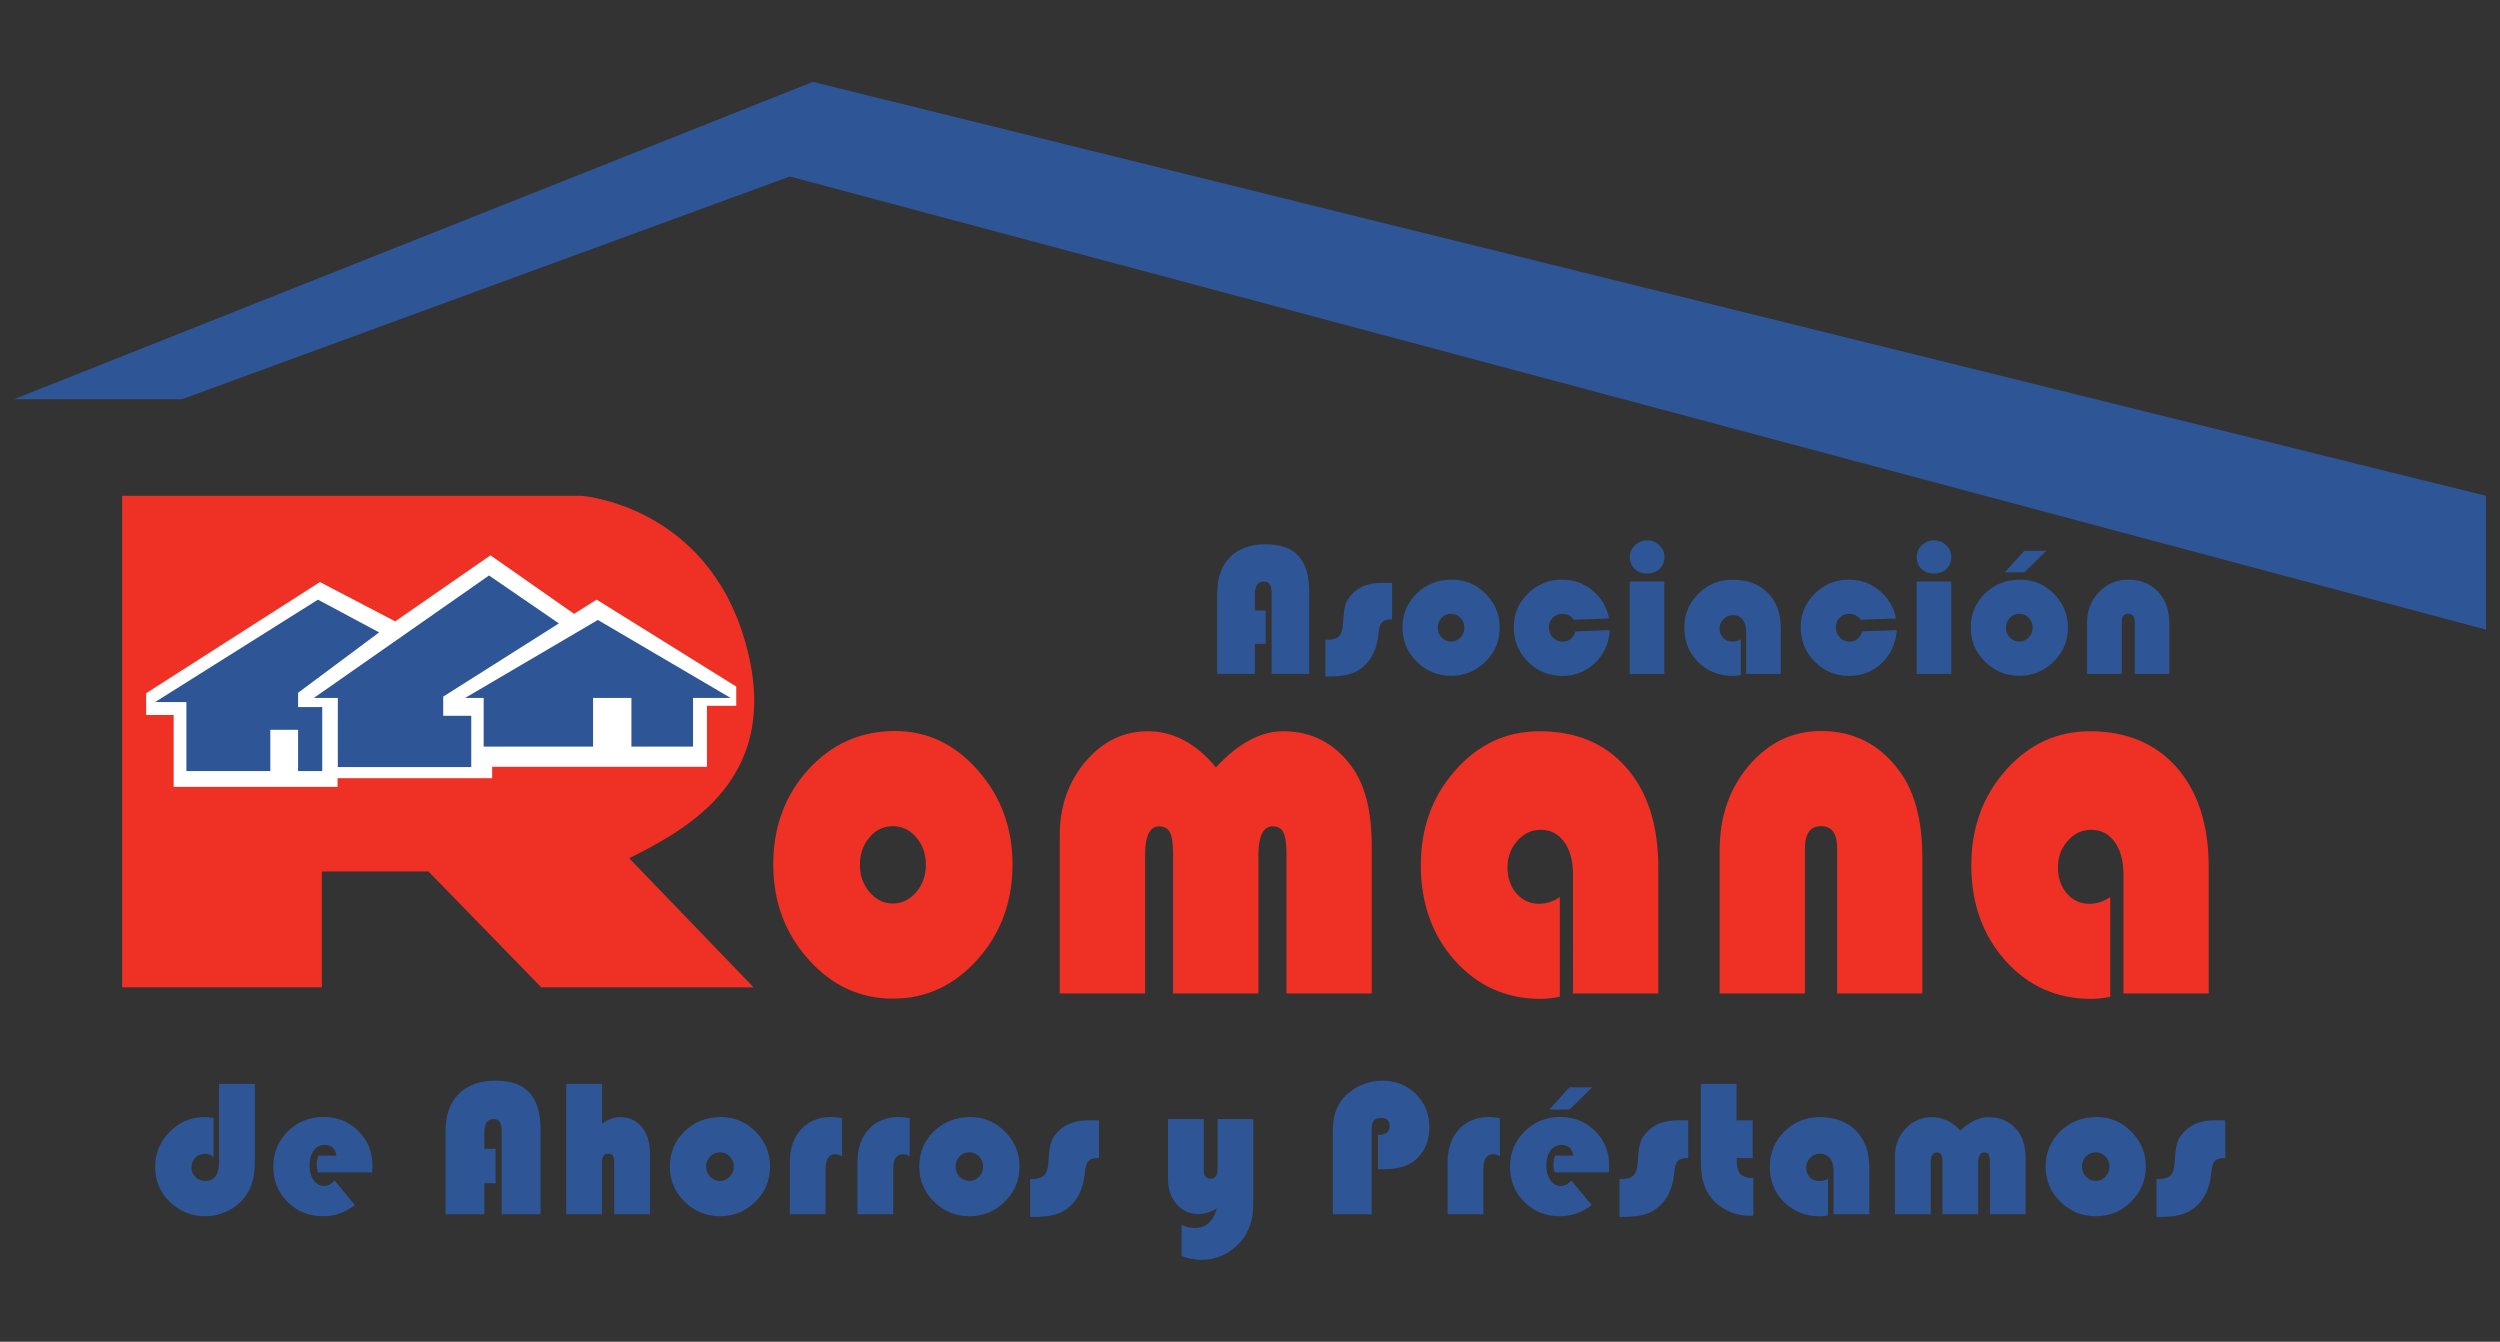
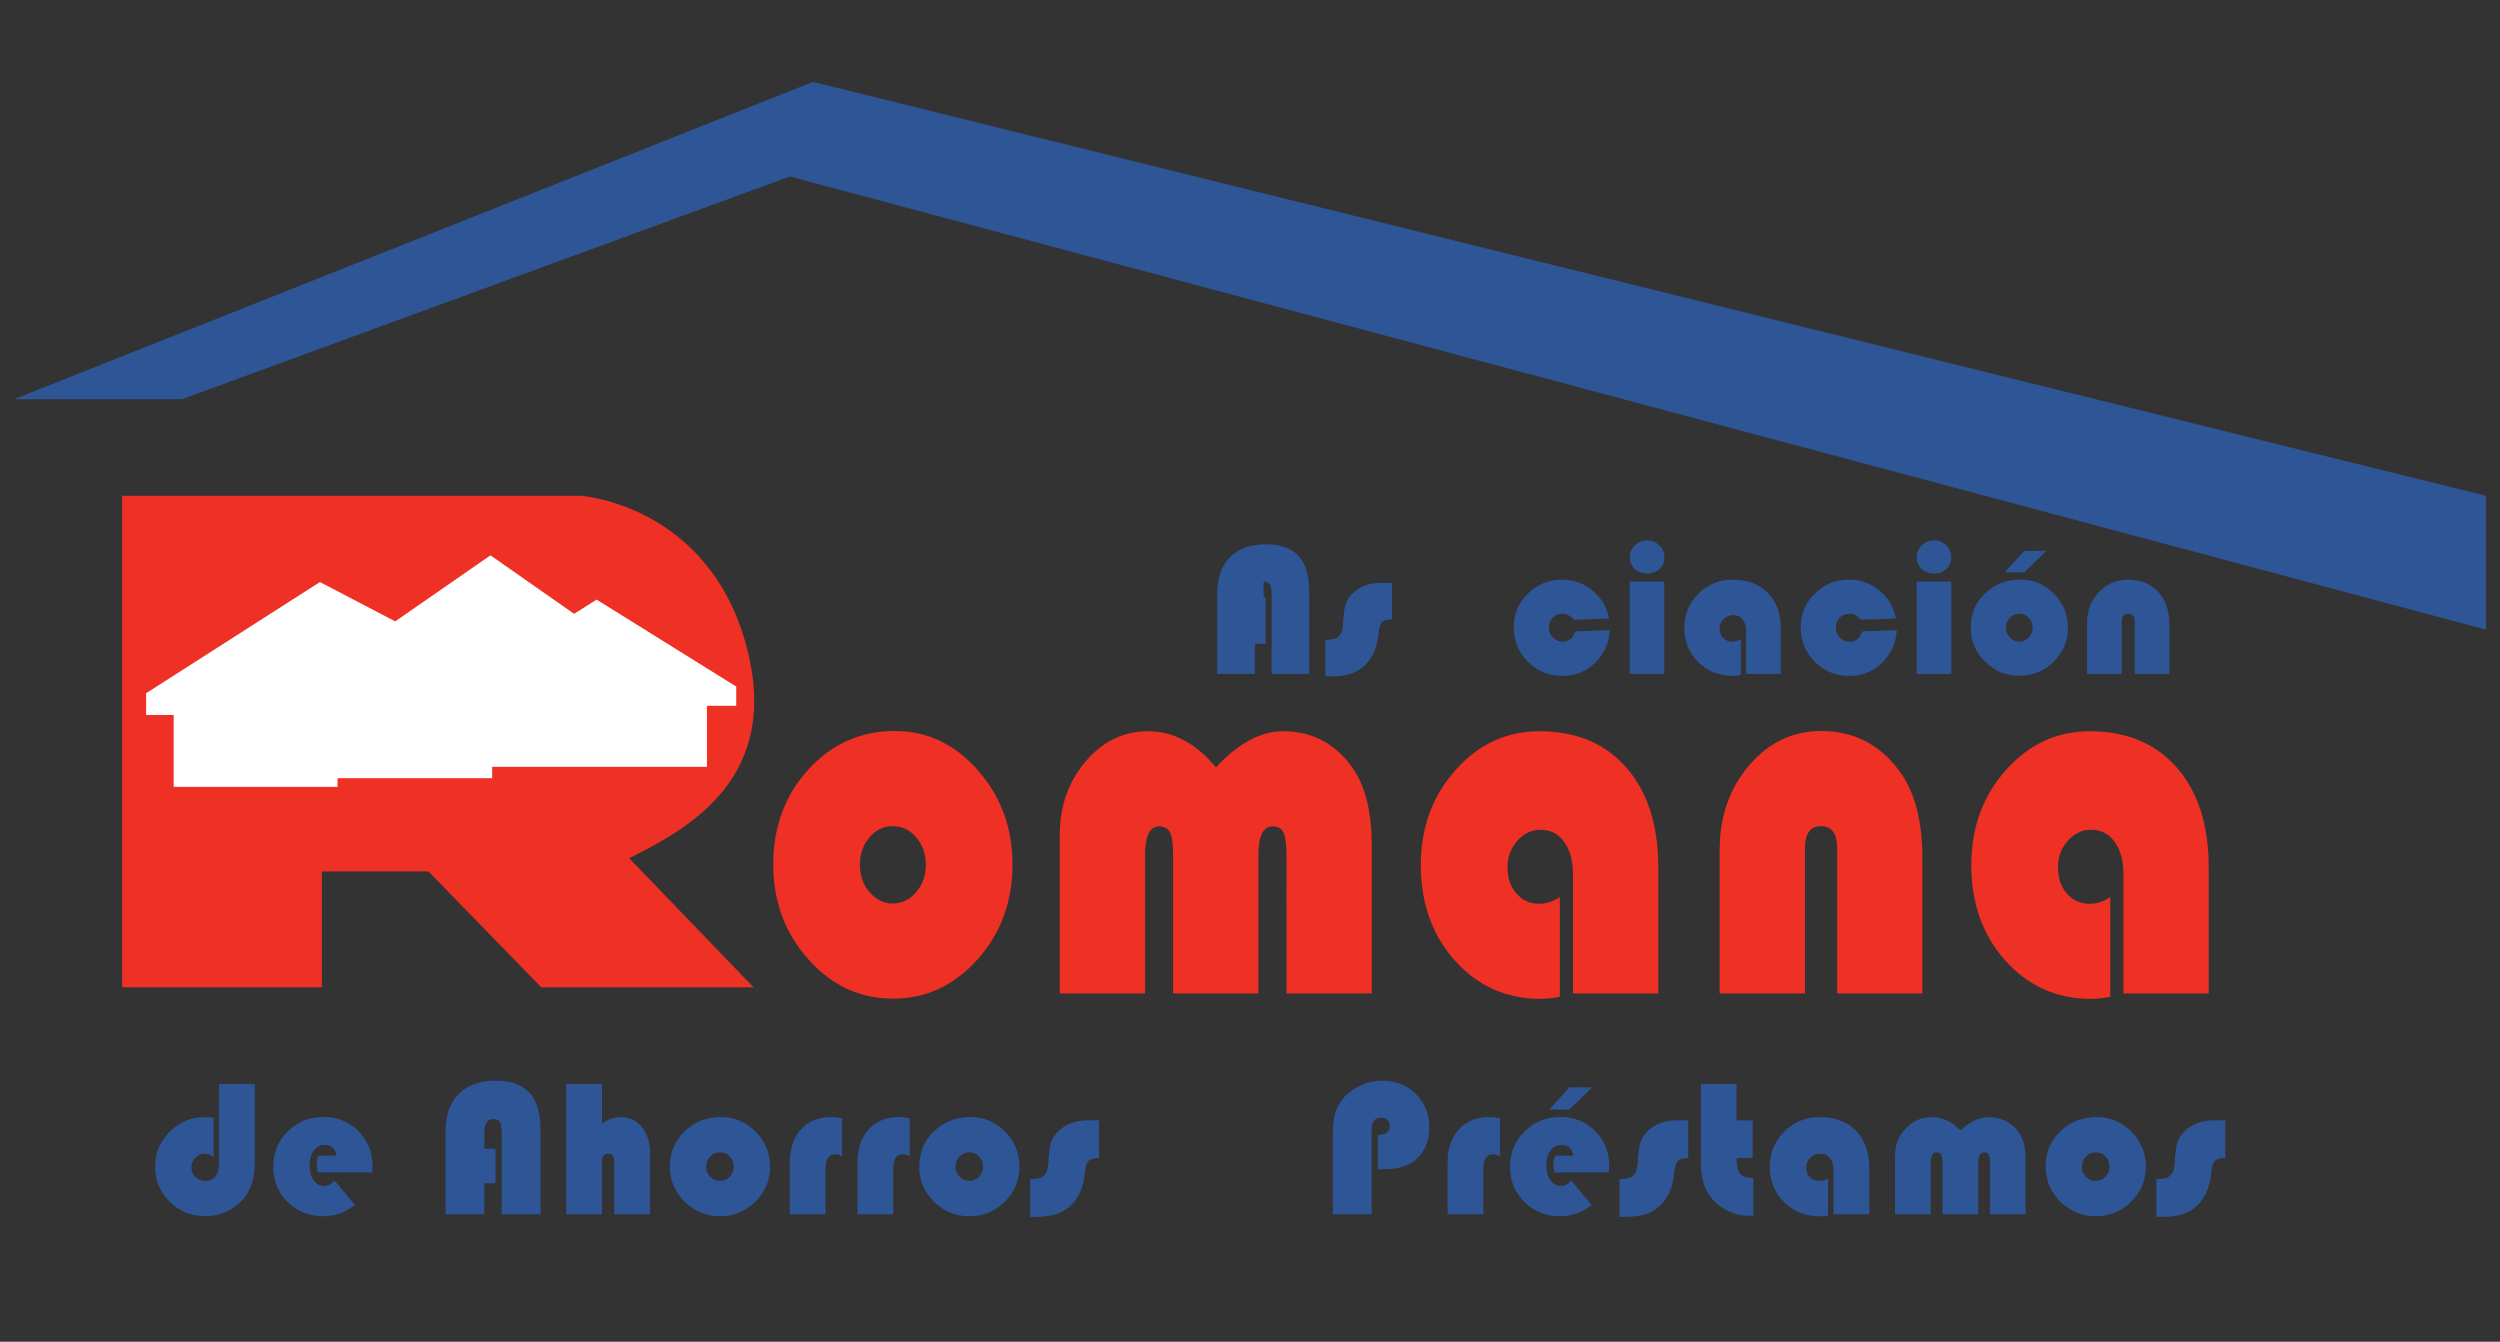
<svg xmlns="http://www.w3.org/2000/svg" version="1.1" id="Layer_1" x="0px" y="0px" width="218px" height="117px" viewBox="-10.5 -30.5 218 117" enable-background="new -10.5 -30.5 218 117" xml:space="preserve">
  <rect x="-10.5" y="-30.5" width="218" height="117" fill="#333333" stroke="none" />
  <g>
-     <path fill="#2E5697" d="M99.866,22.731v2.907h-0.944v2.626h-3.281v-7.009c0-1.359,0.372-2.412,1.108-3.164   c0.742-0.752,1.783-1.126,3.124-1.126c1.291,0,2.249,0.339,2.863,1.023c0.62,0.679,0.928,1.729,0.928,3.151v7.125h-3.278v-6.905   c0-0.432-0.045-0.732-0.15-0.896c-0.103-0.168-0.283-0.251-0.548-0.251c-0.515,0-0.766,0.382-0.766,1.148v1.372H99.866z" />
+     <path fill="#2E5697" d="M99.866,22.731v2.907h-0.944v2.626h-3.281v-7.009c0-1.359,0.372-2.412,1.108-3.164   c0.742-0.752,1.783-1.126,3.124-1.126c1.291,0,2.249,0.339,2.863,1.023c0.62,0.679,0.928,1.729,0.928,3.151v7.125h-3.278v-6.905   c0-0.432-0.045-0.732-0.15-0.896c-0.103-0.168-0.283-0.251-0.548-0.251v1.372H99.866z" />
    <path fill="#2E5697" d="M110.891,20.325v3.182c-0.428,0-0.717,0.08-0.877,0.238c-0.156,0.162-0.258,0.476-0.301,0.942   c-0.143,1.553-0.746,2.651-1.812,3.291c-0.564,0.336-1.369,0.504-2.408,0.504h-0.416v-3.195h0.137c0.482,0,0.828-0.104,1.039-0.304   c0.205-0.204,0.328-0.559,0.355-1.064c0.045-0.826,0.121-1.404,0.23-1.735c0.115-0.336,0.338-0.667,0.678-0.993   c0.592-0.578,1.414-0.867,2.461-0.867H110.891z" />
-     <path fill="#2E5697" d="M116.113,20.043c1.137,0,2.113,0.409,2.932,1.229c0.818,0.821,1.225,1.809,1.225,2.956   c0,1.164-0.41,2.152-1.24,2.969c-0.826,0.819-1.828,1.229-2.994,1.229s-2.168-0.41-2.996-1.232   c-0.83-0.819-1.242-1.814-1.242-2.966c0-1.178,0.412-2.173,1.242-2.979C113.867,20.447,114.893,20.043,116.113,20.043    M116.027,23.023c-0.322,0-0.604,0.114-0.826,0.351c-0.223,0.237-0.332,0.52-0.332,0.858c0,0.334,0.109,0.622,0.336,0.856   c0.232,0.236,0.508,0.359,0.822,0.359c0.322,0,0.6-0.123,0.832-0.359c0.227-0.234,0.336-0.521,0.336-0.856   c0-0.339-0.109-0.621-0.336-0.858C116.629,23.137,116.359,23.023,116.027,23.023" />
    <path fill="#2E5697" d="M126.887,24.555l2.988-0.11c-0.078,1.164-0.516,2.119-1.297,2.866c-0.777,0.749-1.73,1.127-2.85,1.127   c-1.184,0-2.18-0.417-2.996-1.24c-0.818-0.822-1.229-1.832-1.229-3.028c0-1.135,0.414-2.108,1.236-2.914   c0.824-0.808,1.812-1.212,2.965-1.212c1.006,0,1.895,0.316,2.662,0.953c0.773,0.634,1.252,1.442,1.439,2.432l-3.061,0.114   c-0.262-0.347-0.6-0.519-1.004-0.519c-0.342,0-0.621,0.113-0.84,0.337c-0.229,0.226-0.336,0.511-0.336,0.86   c0,0.346,0.121,0.641,0.348,0.875c0.236,0.24,0.529,0.357,0.881,0.357C126.307,25.453,126.666,25.156,126.887,24.555" />
    <path fill="#2E5697" d="M134.629,28.265h-3.023v-8.053h3.023V28.265z M133.133,16.619c0.406,0,0.758,0.143,1.059,0.433   c0.301,0.286,0.447,0.626,0.447,1.024c0,0.417-0.139,0.76-0.422,1.032c-0.283,0.269-0.645,0.402-1.084,0.402   c-0.445,0-0.807-0.134-1.09-0.402c-0.287-0.272-0.422-0.615-0.422-1.032c0-0.397,0.146-0.738,0.445-1.024   C132.367,16.762,132.717,16.619,133.133,16.619" />
    <path fill="#2E5697" d="M141.299,25.242v3.127c-0.256,0.042-0.479,0.068-0.686,0.068c-1.209,0-2.215-0.401-3.023-1.199   c-0.809-0.797-1.215-1.795-1.215-2.997c0-1.167,0.408-2.157,1.23-2.972c0.814-0.812,1.803-1.218,2.971-1.218   c1.305,0,2.33,0.383,3.08,1.144c0.752,0.758,1.129,1.801,1.129,3.12v3.95h-3.02v-3.73c0-0.428-0.107-0.765-0.312-1.02   c-0.209-0.252-0.482-0.379-0.84-0.379c-0.312,0-0.588,0.117-0.82,0.347c-0.234,0.233-0.348,0.505-0.348,0.824   c0,0.333,0.109,0.61,0.314,0.826c0.213,0.215,0.475,0.32,0.801,0.32C140.822,25.453,141.07,25.38,141.299,25.242" />
    <path fill="#2E5697" d="M151.898,24.555l3.004-0.11c-0.09,1.164-0.527,2.119-1.303,2.866c-0.781,0.749-1.732,1.127-2.852,1.127   c-1.189,0-2.189-0.417-3.002-1.24c-0.814-0.822-1.225-1.832-1.225-3.028c0-1.135,0.41-2.108,1.238-2.914   c0.826-0.808,1.811-1.212,2.963-1.212c1.006,0,1.896,0.316,2.666,0.953c0.77,0.634,1.246,1.442,1.439,2.432l-3.064,0.114   c-0.262-0.347-0.594-0.519-1.002-0.519c-0.344,0-0.627,0.113-0.846,0.337c-0.219,0.226-0.33,0.511-0.33,0.86   c0,0.346,0.115,0.641,0.352,0.875c0.229,0.24,0.525,0.357,0.875,0.357C151.322,25.453,151.688,25.156,151.898,24.555" />
    <path fill="#2E5697" d="M159.652,28.265h-3.023v-8.053h3.023V28.265z M158.148,16.619c0.41,0,0.76,0.143,1.062,0.433   c0.293,0.286,0.443,0.626,0.443,1.024c0,0.417-0.141,0.76-0.42,1.032c-0.283,0.269-0.648,0.402-1.086,0.402   c-0.441,0-0.809-0.134-1.088-0.402c-0.285-0.272-0.422-0.615-0.422-1.032c0-0.397,0.145-0.738,0.445-1.024   C157.387,16.762,157.74,16.619,158.148,16.619" />
    <path fill="#2E5697" d="M165.66,20.043c1.139,0,2.115,0.409,2.936,1.229c0.816,0.821,1.227,1.809,1.227,2.956   c0,1.164-0.42,2.152-1.24,2.969c-0.83,0.819-1.828,1.229-3,1.229c-1.164,0-2.164-0.41-2.99-1.232   c-0.832-0.819-1.244-1.814-1.244-2.966c0-1.178,0.412-2.173,1.244-2.979C163.418,20.447,164.439,20.043,165.66,20.043    M166.02,17.531h1.924l-1.924,1.875h-1.701L166.02,17.531z M165.578,23.023c-0.324,0-0.6,0.114-0.826,0.351   c-0.223,0.237-0.336,0.52-0.336,0.858c0,0.334,0.113,0.622,0.344,0.856c0.232,0.236,0.498,0.359,0.818,0.359   c0.324,0,0.6-0.123,0.826-0.359c0.232-0.234,0.342-0.521,0.342-0.856c0-0.339-0.109-0.621-0.336-0.858   C166.189,23.137,165.906,23.023,165.578,23.023" />
    <path fill="#2E5697" d="M178.67,28.265h-3.018v-4.548c0-0.463-0.191-0.693-0.576-0.693c-0.381,0-0.562,0.23-0.562,0.693v4.548   h-3.018v-4.491c0-1.045,0.346-1.934,1.033-2.649c0.697-0.722,1.551-1.081,2.555-1.081c1.15,0,2.076,0.414,2.77,1.25   c0.545,0.652,0.816,1.557,0.816,2.725V28.265z" />
    <path fill="#2E5697" d="M8.604,64.017h3.114v6.924c0,1.272-0.333,2.306-1,3.104c-0.389,0.46-0.869,0.829-1.463,1.102   c-0.592,0.272-1.2,0.407-1.821,0.407c-1.239,0-2.279-0.421-3.127-1.253c-0.852-0.83-1.279-1.857-1.279-3.063   c0-1.17,0.425-2.182,1.266-3.039c0.846-0.852,1.843-1.283,3.001-1.283c0.182,0,0.46,0.015,0.831,0.052v3.431   c-0.256-0.2-0.51-0.296-0.76-0.296c-0.325,0-0.605,0.113-0.831,0.347c-0.233,0.238-0.346,0.524-0.346,0.856   c0,0.323,0.118,0.602,0.354,0.827c0.238,0.233,0.524,0.348,0.857,0.348c0.803,0,1.203-0.557,1.203-1.661V64.017z" />
    <path fill="#2E5697" d="M21.943,71.736h-4.72c-0.073-0.237-0.105-0.459-0.105-0.655c0-0.276,0.046-0.549,0.149-0.813h1.579   c-0.11-0.623-0.46-0.932-1.038-0.932c-0.391,0-0.706,0.168-0.956,0.499c-0.239,0.333-0.359,0.755-0.359,1.269   c0,0.538,0.115,0.975,0.352,1.308c0.234,0.335,0.545,0.503,0.932,0.503c0.306,0,0.61-0.157,0.899-0.471l1.772,2.136   c-0.829,0.646-1.748,0.975-2.76,0.975c-1.228,0-2.268-0.413-3.108-1.243c-0.834-0.826-1.251-1.855-1.251-3.073   c0-1.215,0.423-2.24,1.266-3.081c0.85-0.838,1.885-1.258,3.12-1.258c1.207,0,2.216,0.409,3.039,1.229   c0.813,0.819,1.225,1.83,1.225,3.028C21.979,71.277,21.969,71.473,21.943,71.736" />
    <path fill="#2E5697" d="M32.712,69.678v2.998h-0.977v2.707h-3.381v-7.227c0-1.398,0.378-2.488,1.142-3.26   c0.766-0.778,1.841-1.162,3.221-1.162c1.333,0,2.318,0.352,2.956,1.054c0.645,0.702,0.964,1.787,0.964,3.252v7.343h-3.388v-7.114   c0-0.445-0.054-0.753-0.159-0.927c-0.102-0.176-0.291-0.261-0.566-0.261c-0.526,0-0.788,0.396-0.788,1.188v1.409H32.712z" />
    <path fill="#2E5697" d="M41.99,64.017v3.47c0.523-0.379,1.05-0.571,1.582-0.571c0.799,0,1.431,0.291,1.898,0.867   c0.475,0.578,0.712,1.36,0.712,2.342v5.259h-3.122v-4.386c0-0.354-0.04-0.594-0.113-0.72c-0.07-0.118-0.217-0.176-0.434-0.176   c-0.347,0-0.523,0.252-0.523,0.769v4.513h-3.114V64.017H41.99z" />
    <path fill="#2E5697" d="M52.359,66.907c1.176,0,2.187,0.424,3.03,1.271c0.835,0.848,1.259,1.86,1.259,3.045   c0,1.199-0.424,2.221-1.279,3.062c-0.854,0.847-1.882,1.269-3.08,1.269c-1.212,0-2.241-0.426-3.094-1.273   c-0.854-0.846-1.284-1.864-1.284-3.058c0-1.219,0.431-2.243,1.284-3.073C50.048,67.322,51.105,66.907,52.359,66.907 M52.276,69.982   c-0.335,0-0.617,0.119-0.851,0.359c-0.233,0.247-0.353,0.541-0.353,0.889c0,0.344,0.119,0.637,0.358,0.882   c0.235,0.245,0.516,0.367,0.845,0.367c0.328,0,0.616-0.122,0.849-0.367c0.241-0.245,0.358-0.538,0.358-0.882   c0-0.348-0.117-0.642-0.35-0.889C52.899,70.102,52.613,69.982,52.276,69.982" />
    <path fill="#2E5697" d="M62.927,66.999v3.331c-0.218-0.121-0.409-0.182-0.594-0.182c-0.562,0-0.848,0.429-0.848,1.299v3.936h-3.112   v-4.535c0-1.203,0.328-2.159,0.982-2.87c0.651-0.714,1.529-1.07,2.622-1.07C62.225,66.907,62.541,66.938,62.927,66.999" />
    <path fill="#2E5697" d="M68.823,66.999v3.331c-0.213-0.121-0.41-0.182-0.59-0.182c-0.564,0-0.845,0.429-0.845,1.299v3.936H64.27   v-4.535c0-1.203,0.325-2.159,0.985-2.87c0.654-0.714,1.524-1.07,2.62-1.07C68.122,66.907,68.438,66.938,68.823,66.999" />
    <path fill="#2E5697" d="M74.108,66.907c1.18,0,2.184,0.424,3.029,1.271c0.839,0.848,1.263,1.86,1.263,3.045   c0,1.199-0.43,2.221-1.282,3.062c-0.85,0.847-1.88,1.269-3.088,1.269c-1.204,0-2.235-0.426-3.088-1.273   c-0.855-0.846-1.28-1.864-1.28-3.058c0-1.219,0.425-2.243,1.28-3.073C71.795,67.322,72.853,66.907,74.108,66.907 M74.024,69.982   c-0.334,0-0.613,0.119-0.851,0.359c-0.235,0.247-0.35,0.541-0.35,0.889c0,0.344,0.122,0.637,0.356,0.882   c0.233,0.245,0.518,0.367,0.844,0.367c0.335,0,0.619-0.122,0.855-0.367c0.233-0.245,0.351-0.538,0.351-0.882   c0-0.348-0.117-0.642-0.348-0.889C74.652,70.102,74.365,69.982,74.024,69.982" />
    <path fill="#2E5697" d="M85.331,67.195v3.284c-0.446,0-0.743,0.083-0.91,0.248c-0.159,0.162-0.263,0.483-0.312,0.965   c-0.144,1.611-0.765,2.743-1.864,3.401c-0.582,0.344-1.41,0.518-2.479,0.518H79.33v-3.3h0.139c0.503,0,0.86-0.104,1.072-0.311   c0.217-0.212,0.344-0.573,0.376-1.095c0.044-0.852,0.12-1.448,0.233-1.791c0.111-0.345,0.344-0.687,0.697-1.027   c0.609-0.589,1.458-0.893,2.541-0.893H85.331z" />
-     <path fill="#2E5697" d="M92.534,79.024v-2.707c0.427,0.178,0.791,0.266,1.108,0.266c1.009,0,1.666-0.568,1.961-1.702   c-0.54,0.317-1.07,0.481-1.595,0.481c-0.77,0-1.409-0.29-1.906-0.861c-0.499-0.577-0.75-1.309-0.75-2.196v-5.224h3.113v4.463   c0,0.496,0.206,0.742,0.616,0.742c0.395,0,0.592-0.271,0.592-0.813v-4.392h3.111v7.413c0,1.382-0.387,2.497-1.162,3.35   c-0.929,1.008-2.052,1.517-3.367,1.517C93.682,79.36,93.109,79.245,92.534,79.024" />
    <path fill="#2E5697" d="M109.656,71.456v-2.982c0.682,0,1.025-0.263,1.025-0.783c0-0.478-0.264-0.717-0.785-0.717   c-0.529,0-0.789,0.328-0.789,0.985v7.424h-3.387v-7.077c0-0.731,0.074-1.332,0.223-1.805c0.148-0.466,0.4-0.904,0.75-1.309   c0.4-0.452,0.906-0.806,1.498-1.067c0.605-0.258,1.225-0.391,1.857-0.391c1.16,0,2.129,0.391,2.916,1.164   c0.785,0.779,1.174,1.739,1.174,2.89c0,1.119-0.35,2.025-1.055,2.717c-0.645,0.637-1.619,0.953-2.91,0.953L109.656,71.456z" />
    <path fill="#2E5697" d="M120.291,66.999v3.331c-0.219-0.121-0.416-0.182-0.596-0.182c-0.562,0-0.846,0.429-0.846,1.299v3.936   h-3.117v-4.535c0-1.203,0.332-2.159,0.986-2.87c0.65-0.714,1.527-1.07,2.619-1.07C119.588,66.907,119.898,66.938,120.291,66.999" />
    <path fill="#2E5697" d="M129.797,71.736h-4.729c-0.07-0.237-0.107-0.459-0.107-0.655c0-0.276,0.053-0.549,0.154-0.813h1.578   c-0.107-0.623-0.459-0.932-1.035-0.932c-0.393,0-0.711,0.168-0.955,0.499c-0.242,0.333-0.367,0.755-0.367,1.269   c0,0.538,0.123,0.975,0.357,1.308c0.234,0.335,0.541,0.503,0.926,0.503c0.312,0,0.615-0.157,0.896-0.471l1.779,2.136   c-0.826,0.646-1.744,0.975-2.76,0.975c-1.23,0-2.264-0.413-3.102-1.243c-0.84-0.826-1.258-1.855-1.258-3.073   c0-1.215,0.424-2.24,1.27-3.081c0.846-0.838,1.881-1.258,3.117-1.258c1.203,0,2.217,0.409,3.037,1.229s1.227,1.83,1.227,3.028   C129.826,71.277,129.818,71.473,129.797,71.736 M126.359,64.317h1.977l-1.977,1.934h-1.758L126.359,64.317z" />
    <path fill="#2E5697" d="M136.713,67.195v3.284c-0.438,0-0.738,0.083-0.896,0.248c-0.17,0.162-0.273,0.483-0.316,0.965   c-0.143,1.611-0.766,2.743-1.863,3.401c-0.584,0.344-1.416,0.518-2.484,0.518h-0.432v-3.3h0.143c0.498,0,0.854-0.104,1.066-0.311   c0.219-0.212,0.338-0.573,0.377-1.095c0.039-0.852,0.125-1.448,0.236-1.791c0.109-0.345,0.344-0.687,0.686-1.027   c0.619-0.589,1.465-0.893,2.545-0.893H136.713z" />
    <path fill="#2E5697" d="M140.93,64.017v3.179h1.4v3.293h-1.4c0,0.659,0.107,1.113,0.311,1.365c0.213,0.247,0.594,0.376,1.146,0.376   v3.271c-0.16,0.009-0.277,0.011-0.35,0.011c-0.711,0-1.377-0.165-2-0.493c-0.625-0.329-1.125-0.77-1.506-1.332   c-0.479-0.715-0.717-1.666-0.717-2.846v-6.824H140.93z" />
    <path fill="#2E5697" d="M148.902,72.268v3.225c-0.256,0.048-0.488,0.068-0.703,0.068c-1.242,0-2.289-0.409-3.117-1.233   c-0.832-0.819-1.256-1.848-1.256-3.09c0-1.203,0.426-2.226,1.266-3.062c0.844-0.84,1.865-1.261,3.076-1.261   c1.342,0,2.396,0.393,3.17,1.177c0.771,0.788,1.164,1.859,1.164,3.218v4.073h-3.119V71.54c0-0.442-0.107-0.791-0.318-1.052   c-0.209-0.259-0.5-0.387-0.865-0.387c-0.328,0-0.604,0.113-0.846,0.353c-0.236,0.239-0.354,0.525-0.354,0.851   c0,0.346,0.107,0.628,0.32,0.854c0.215,0.219,0.496,0.324,0.826,0.324C148.416,72.482,148.67,72.416,148.902,72.268" />
    <path fill="#2E5697" d="M166.133,75.383h-3.111v-4.477c0-0.347-0.035-0.586-0.105-0.718c-0.072-0.134-0.207-0.2-0.396-0.2   c-0.348,0-0.521,0.307-0.521,0.926v4.469h-3.115v-4.477c0-0.347-0.039-0.586-0.115-0.718c-0.074-0.134-0.201-0.2-0.393-0.2   c-0.344,0-0.518,0.307-0.518,0.926v4.469h-3.115v-5.109c0-0.938,0.318-1.727,0.945-2.378c0.621-0.656,1.383-0.98,2.277-0.98   c0.92,0,1.748,0.389,2.486,1.165c0.814-0.776,1.631-1.165,2.441-1.165c1.037,0,1.873,0.374,2.502,1.133   c0.496,0.587,0.738,1.448,0.738,2.571V75.383z" />
    <path fill="#2E5697" d="M172.326,66.907c1.178,0,2.182,0.424,3.023,1.271c0.844,0.848,1.264,1.86,1.264,3.045   c0,1.199-0.426,2.221-1.277,3.062c-0.85,0.847-1.879,1.269-3.086,1.269s-2.236-0.426-3.092-1.273   c-0.852-0.846-1.277-1.864-1.277-3.058c0-1.219,0.426-2.243,1.277-3.073C170.014,67.322,171.07,66.907,172.326,66.907    M172.242,69.982c-0.336,0-0.615,0.119-0.848,0.359c-0.238,0.247-0.352,0.541-0.352,0.889c0,0.344,0.113,0.637,0.355,0.882   c0.236,0.245,0.516,0.367,0.844,0.367c0.33,0,0.617-0.122,0.855-0.367c0.236-0.245,0.35-0.538,0.35-0.882   c0-0.348-0.111-0.642-0.35-0.889C172.871,70.102,172.578,69.982,172.242,69.982" />
    <path fill="#2E5697" d="M183.545,67.195v3.284c-0.438,0-0.738,0.083-0.904,0.248c-0.162,0.162-0.27,0.483-0.309,0.965   c-0.145,1.611-0.77,2.743-1.869,3.401c-0.582,0.344-1.41,0.518-2.484,0.518h-0.434v-3.3h0.145c0.504,0,0.861-0.104,1.07-0.311   c0.213-0.212,0.342-0.573,0.375-1.095c0.039-0.852,0.117-1.448,0.234-1.791c0.113-0.345,0.348-0.687,0.693-1.027   c0.611-0.589,1.459-0.893,2.543-0.893H183.545z" />
    <path fill="#EE3124" d="M67.544,33.244c2.815,0,5.222,1.143,7.232,3.431c2.01,2.282,3.015,5.021,3.015,8.213   c0,3.24-1.019,5.998-3.052,8.274c-2.037,2.279-4.493,3.419-7.371,3.419s-5.338-1.14-7.379-3.427   c-2.042-2.288-3.062-5.044-3.062-8.267c0-3.284,1.021-6.042,3.062-8.286C62.03,34.364,64.555,33.244,67.544,33.244 M67.349,41.541   c-0.795,0-1.472,0.325-2.028,0.977c-0.56,0.651-0.837,1.449-0.837,2.395c0,0.93,0.28,1.726,0.845,2.385   c0.569,0.658,1.239,0.988,2.021,0.988c0.79,0,1.475-0.33,2.04-0.988c0.562-0.659,0.844-1.455,0.844-2.385   c0-0.945-0.276-1.743-0.838-2.395C68.844,41.866,68.155,41.541,67.349,41.541 M109.117,56.131h-7.434V44.035   c0-0.93-0.09-1.572-0.264-1.933c-0.168-0.36-0.479-0.544-0.933-0.544c-0.836,0-1.253,0.839-1.253,2.5v12.072h-7.438V44.035   c0-0.93-0.09-1.572-0.266-1.933c-0.186-0.36-0.499-0.544-0.949-0.544c-0.822,0-1.229,0.839-1.229,2.5v12.072H81.91V42.323   c0-2.514,0.751-4.655,2.248-6.416c1.495-1.763,3.312-2.642,5.449-2.642c2.203,0,4.178,1.047,5.923,3.147   c1.953-2.1,3.896-3.147,5.851-3.147c2.48,0,4.469,1.019,5.967,3.056c1.18,1.589,1.77,3.905,1.77,6.946V56.131z M125.514,47.722   v8.698c-0.611,0.12-1.17,0.182-1.678,0.182c-2.982,0-5.465-1.109-7.457-3.324c-1.988-2.219-2.984-5.002-2.984-8.346   c0-3.25,1.008-6.009,3.018-8.272c2.008-2.263,4.451-3.394,7.33-3.394c3.209,0,5.734,1.062,7.584,3.178   c1.848,2.124,2.777,5.019,2.777,8.693v10.994h-7.438V45.742c0-1.182-0.26-2.126-0.771-2.831c-0.508-0.706-1.195-1.054-2.059-1.054   c-0.779,0-1.453,0.316-2.027,0.963c-0.572,0.644-0.855,1.409-0.855,2.298c0,0.926,0.26,1.691,0.779,2.289   c0.518,0.599,1.174,0.903,1.971,0.903C124.35,48.311,124.949,48.11,125.514,47.722 M157.131,56.131h-7.43V43.474   c0-1.29-0.471-1.933-1.414-1.933c-0.932,0-1.395,0.643-1.395,1.933v12.657h-7.438v-12.5c0-2.92,0.857-5.386,2.561-7.386   c1.717-2.003,3.809-3.001,6.291-3.001c2.838,0,5.109,1.162,6.818,3.484c1.344,1.812,2.006,4.338,2.006,7.575V56.131z    M173.512,47.722v8.698c-0.617,0.12-1.168,0.182-1.67,0.182c-2.988,0-5.471-1.109-7.465-3.324c-1.986-2.219-2.98-5.002-2.98-8.346   c0-3.25,1.004-6.009,3.008-8.272c2.014-2.263,4.457-3.394,7.334-3.394c3.203,0,5.734,1.062,7.592,3.178   c1.85,2.124,2.77,5.019,2.77,8.693v10.994h-7.438V45.742c0-1.182-0.254-2.126-0.766-2.831c-0.51-0.706-1.195-1.054-2.055-1.054   c-0.787,0-1.459,0.316-2.035,0.963c-0.57,0.644-0.854,1.409-0.854,2.298c0,0.926,0.26,1.691,0.771,2.289   c0.523,0.599,1.182,0.903,1.975,0.903C172.352,48.311,172.947,48.11,173.512,47.722 M26.864,45.492l9.831,10.102h18.517   L44.371,44.342c4.93-2.51,13.603-6.928,10.074-19.009c-3.453-11.83-14.252-12.599-14.252-12.599H0.149v42.86h17.419V45.492H26.864z   " />
    <polygon fill="#FFFFFF" points="18.934,37.358 18.934,38.116 4.644,38.116 4.644,31.847 2.241,31.847 2.241,29.95 17.397,20.255    23.961,23.683 32.269,17.925 39.56,23.027 41.525,21.787 53.7,29.369 53.7,31.045 51.146,31.045 51.146,36.365 32.416,36.365    32.416,37.358  " />
-     <path fill="#2E5697" d="M30.059,30.36l11.574-6.8l11.58,6.8h-3.281v4.242h-5.373V30.36h-3.344v4.242h-9.54V30.36H30.059z    M18.957,36.388h11.637v-4.471h-2.446v-1.671l10.086-6.385l-6.091-4.179L16.866,30.36h2.091V36.388z M15.491,36.736h2.107v-5.579   h-2.107v-1.245l7.071-5.268l-5.339-2.853L3.026,30.72h2.728v6.016h7.317v-3.598h2.42V36.736z" />
    <polygon fill="#2E5697" points="-9.273,4.313 5.363,4.313 58.373,-15.111 206.273,24.405 206.273,12.734 60.388,-23.36  " />
  </g>
</svg>